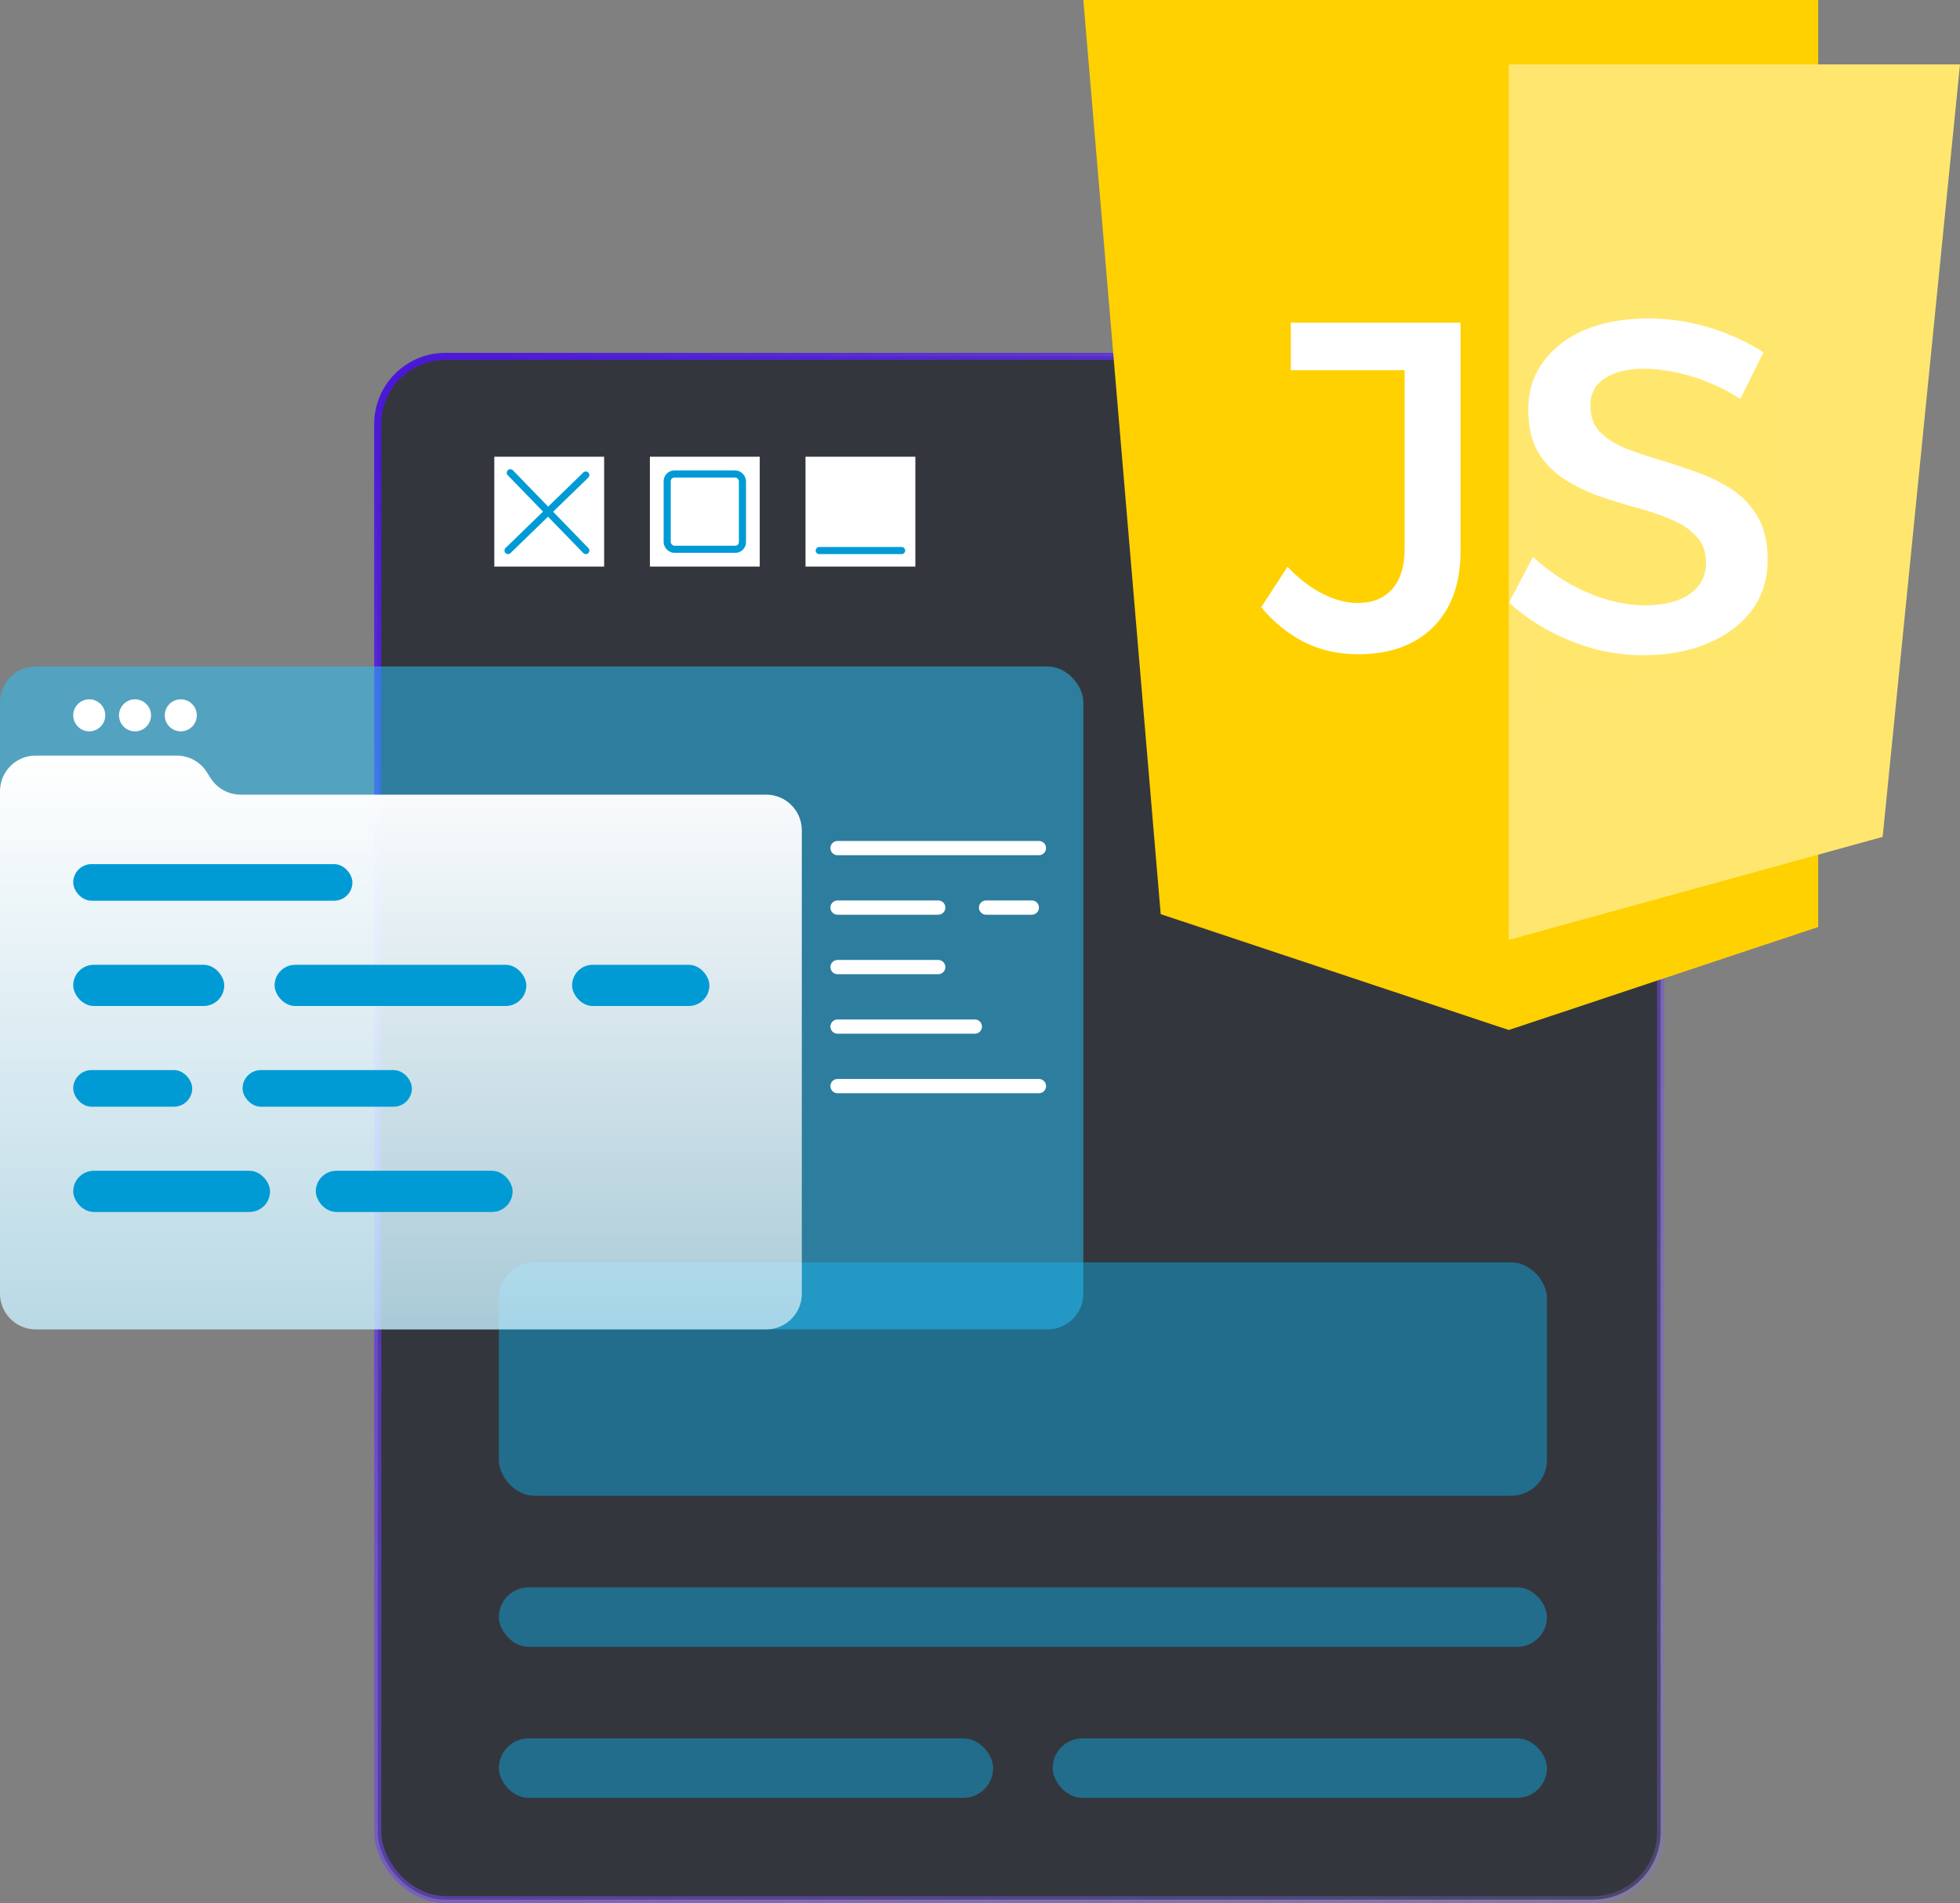
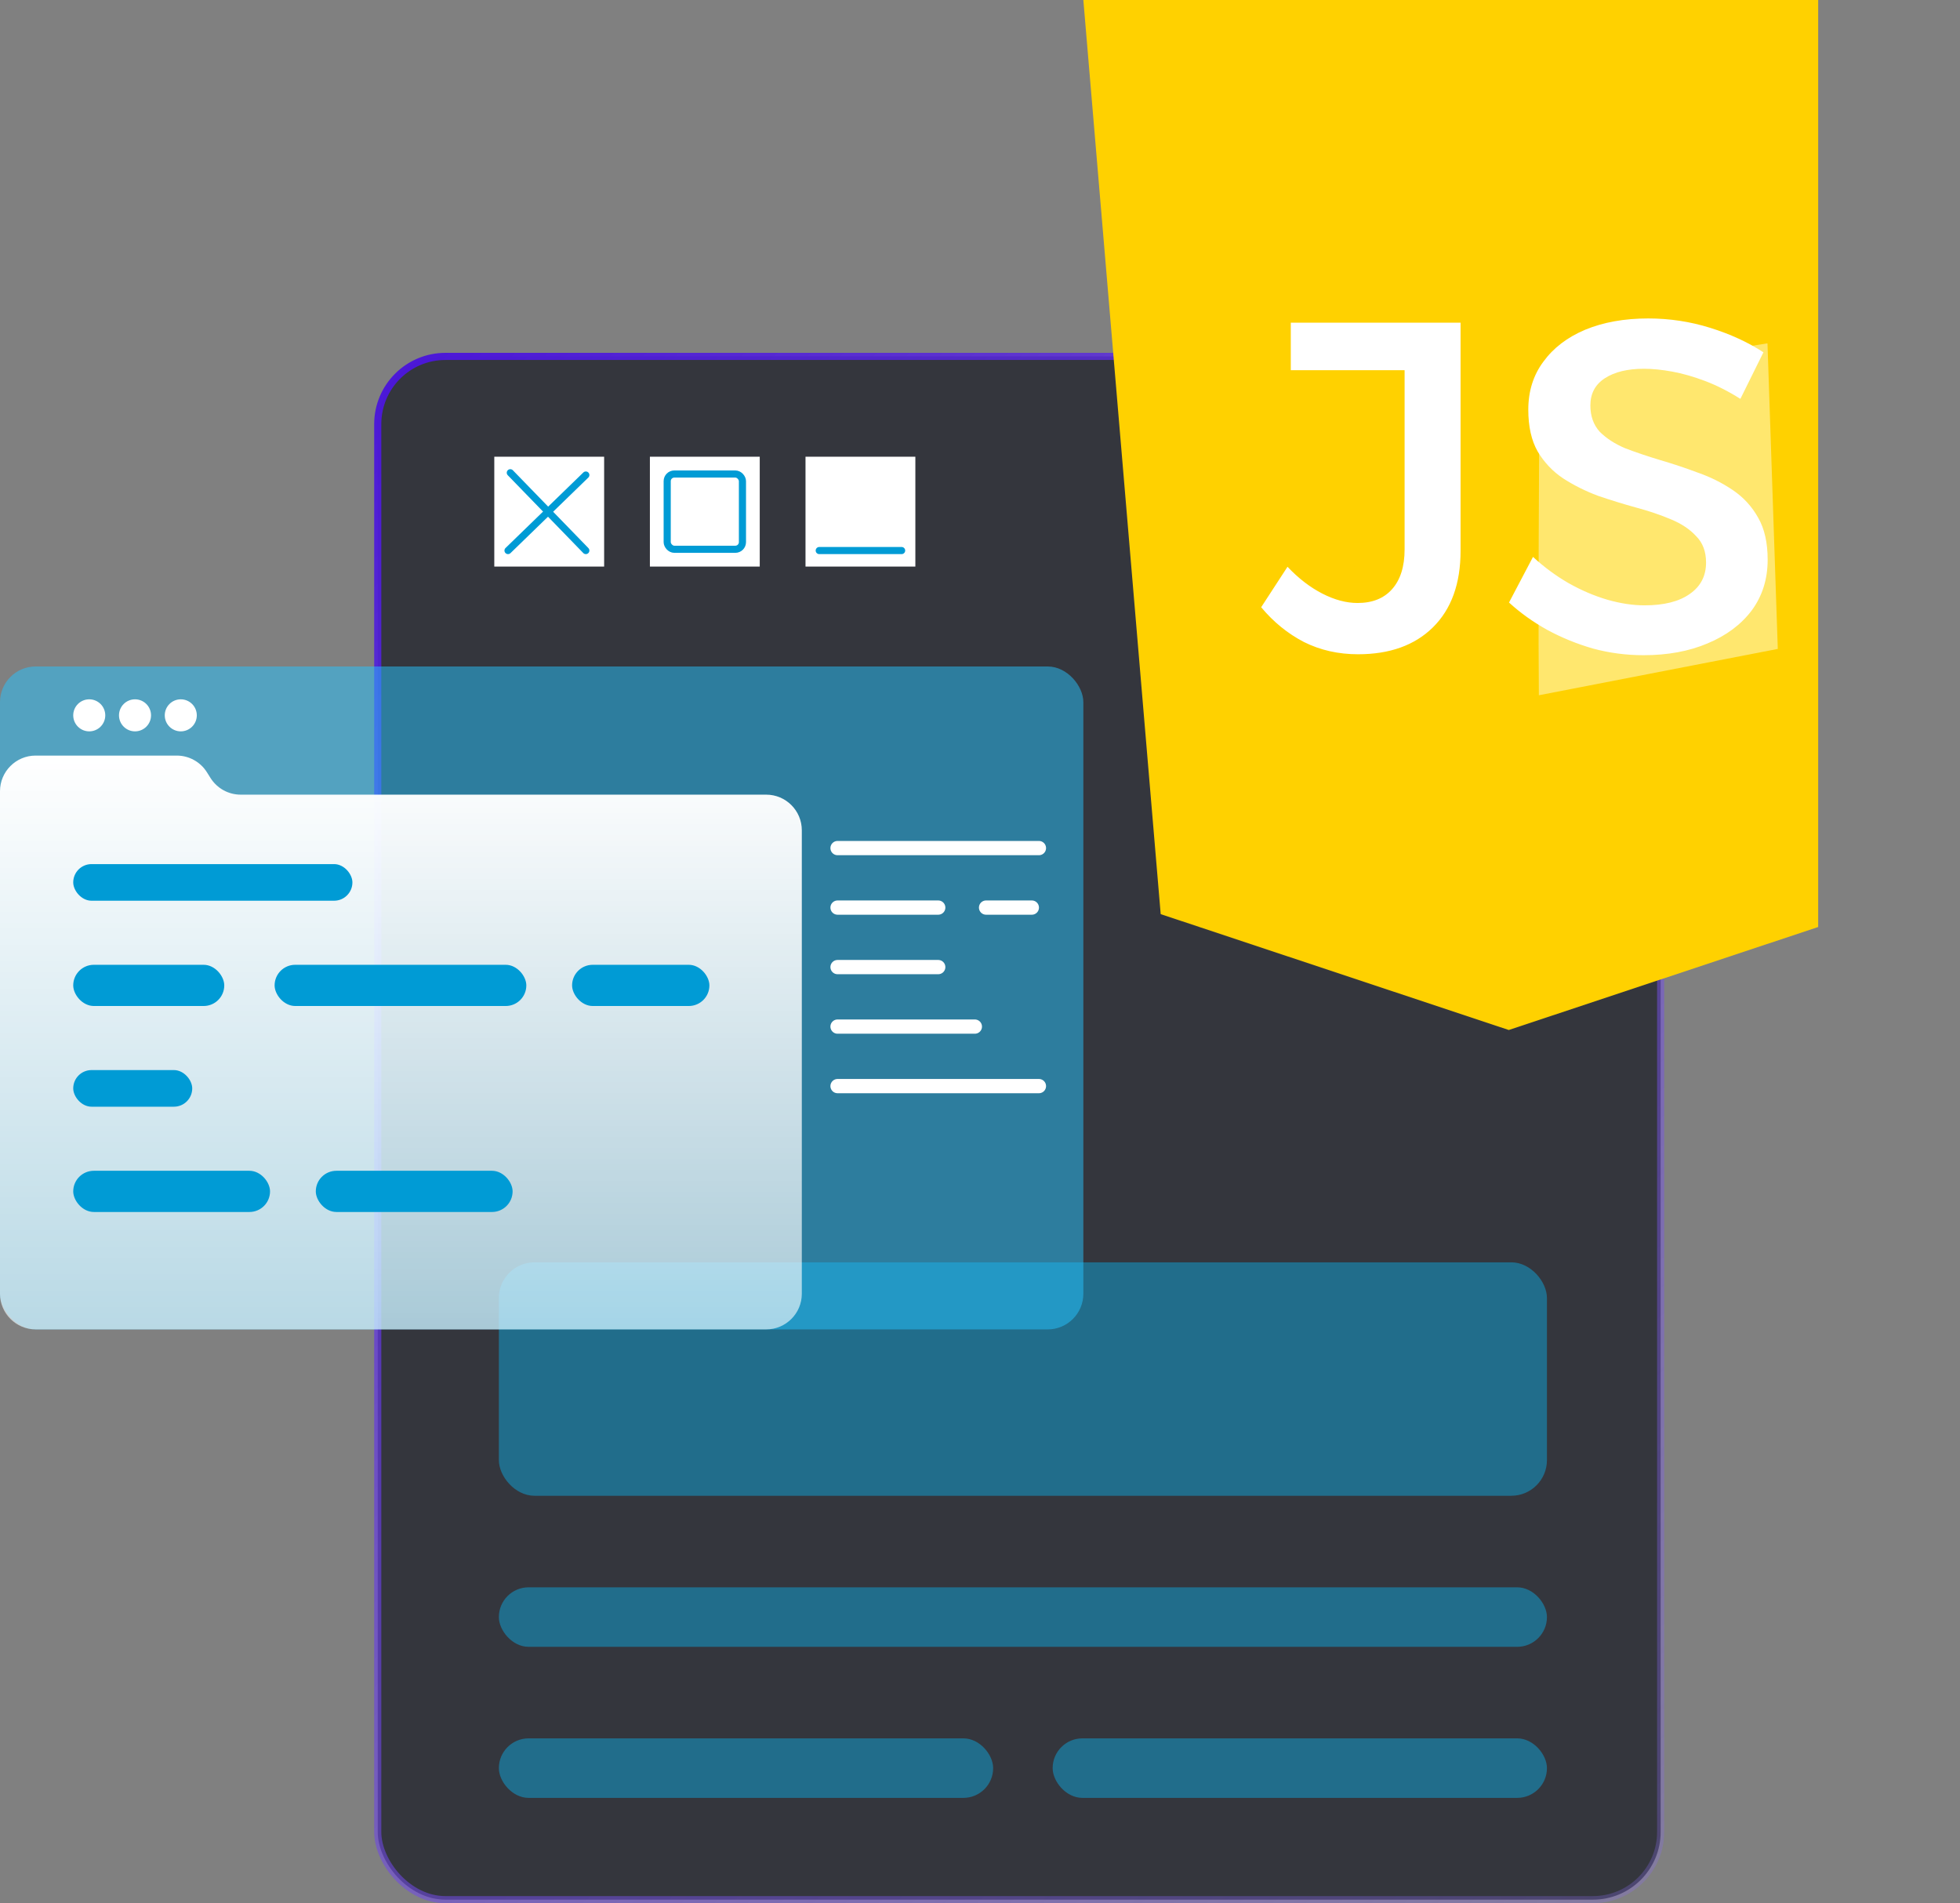
<svg xmlns="http://www.w3.org/2000/svg" width="550" height="534" viewBox="0 0 550 534" fill="none">
  <rect x="0" y="0" width="550" height="534" fill="#808080" stroke="none" />
  <rect x="106" y="100" width="360" height="433" rx="19" fill="#34363D" stroke="url(#paint0_linear_119_724)" stroke-width="2" />
  <g clip-path="url(#clip0_119_724)">
    <path d="M304 0L325.705 256.485L423.382 288.996L510.207 260.097V0H304ZM423.382 115.961H411.081V159.309C411.081 164.006 409.995 168.342 407.826 171.954C405.657 175.567 402.76 178.817 398.78 180.987C394.801 183.157 390.459 184.238 385.396 184.238C380.334 184.238 375.63 182.791 371.651 180.264C367.671 177.736 364.415 174.124 362.246 169.788L369.844 161.84C372.013 164.73 373.823 166.899 375.63 168.342C377.079 169.788 378.886 170.87 380.334 171.231C381.783 171.593 383.59 171.954 385.4 171.954C389.38 171.954 392.635 170.508 395.166 167.98C397.698 165.453 398.784 161.84 398.784 157.505V115.961H384.314V104.762H423.386V115.961H423.382ZM484.522 177.733C479.456 182.068 472.583 184.234 463.903 184.234C451.24 184.234 441.474 179.175 434.601 169.061L442.922 159.671C446.54 164.73 450.157 168.342 453.413 170.508C456.668 172.316 460.648 173.397 465.352 173.397C469.694 173.397 473.311 172.312 476.204 170.508C479.098 168.704 480.546 166.172 480.546 163.283C480.546 160.032 479.098 157.143 476.204 154.974C473.311 152.808 468.607 151 462.459 149.915C446.54 146.664 438.581 139.078 438.581 126.433C438.581 122.097 439.667 118.485 442.198 115.234C444.729 111.983 447.626 109.456 451.964 107.648C455.944 105.84 460.648 104.758 465.71 104.758C478.011 104.758 486.691 109.456 492.119 118.485L483.074 126.433C480.905 122.82 478.008 119.931 475.114 118.123C471.859 116.315 468.604 115.234 464.624 115.234C460.282 115.234 456.665 116.319 454.133 118.123C451.602 119.927 450.154 122.459 450.154 125.709C450.154 128.96 451.24 131.488 453.771 133.296C456.302 135.104 460.282 136.908 466.072 137.993C474.394 139.801 480.543 142.329 485.246 146.302C489.95 149.915 492.119 154.612 492.119 160.029C492.119 167.615 489.588 173.393 484.522 177.729V177.733Z" fill="#FFD100" />
    <path d="M378.282 101.632L428.93 102.595L432.788 123.307H418.8L417.835 181.107L384.071 197.002L354.165 175.327L362.847 156.06L380.212 158.95L382.624 125.233L378.282 101.632Z" fill="#FFD100" />
-     <path d="M423.382 18.062V263.71L528.295 234.811L550 18.062H423.382ZM484.522 177.733C479.456 182.068 472.583 184.234 463.903 184.234C451.24 184.234 441.474 179.175 434.601 169.061L442.922 159.671C446.54 164.73 450.157 168.342 453.413 170.508C456.668 172.316 460.648 173.397 465.352 173.397C469.694 173.397 473.311 172.312 476.204 170.508C479.098 168.704 480.546 166.172 480.546 163.283C480.546 160.032 479.098 157.143 476.204 154.974C473.311 152.804 468.607 151 462.458 149.915C446.54 146.664 438.58 139.078 438.58 126.433C438.58 122.097 439.667 118.485 442.198 115.234C444.729 111.983 447.626 109.456 451.964 107.648C455.944 105.84 460.648 104.758 465.71 104.758C478.011 104.758 486.691 109.456 492.119 118.485L483.074 126.433C480.905 122.82 478.008 119.931 475.114 118.123C471.859 116.315 468.603 115.234 464.624 115.234C460.282 115.234 456.664 116.319 454.133 118.123C451.602 119.927 450.154 122.459 450.154 125.709C450.154 128.96 451.24 131.488 453.771 133.296C456.302 135.104 460.282 136.908 466.072 137.993C474.394 139.801 480.542 142.328 485.246 146.302C489.95 149.915 492.119 154.612 492.119 160.029C492.119 167.615 489.588 173.393 484.522 177.729V177.733Z" fill="#FFE76F" />
    <path d="M431.824 195.075C431.502 157.505 432.209 108.375 431.824 106.448L495.976 96.333L498.871 182.07L431.824 195.075Z" fill="#FFE76E" />
    <path d="M409.853 154.538C409.853 163.775 407.257 170.945 402.067 176.048C396.964 181.062 389.97 183.57 381.085 183.57C375.543 183.57 370.484 182.426 365.909 180.139C361.335 177.763 357.332 174.508 353.901 170.374L361.291 159.025C364.37 162.28 367.625 164.787 371.056 166.547C374.487 168.306 377.786 169.186 380.953 169.186C385.088 169.186 388.299 167.91 390.586 165.359C392.961 162.72 394.149 158.981 394.149 154.142V103.865H362.214V90.537H409.853V154.538ZM488.373 111.915C485.03 109.803 481.731 108.132 478.476 106.9C475.221 105.668 472.141 104.789 469.238 104.261C466.335 103.733 463.696 103.469 461.321 103.469C456.746 103.469 453.095 104.349 450.368 106.108C447.641 107.868 446.277 110.419 446.277 113.762C446.277 116.753 447.157 119.216 448.916 121.152C450.764 122.999 453.139 124.539 456.042 125.771C459.033 126.914 462.288 128.014 465.807 129.07C469.414 130.125 472.977 131.313 476.496 132.633C480.015 133.864 483.27 135.492 486.261 137.515C489.252 139.539 491.628 142.134 493.387 145.301C495.147 148.38 496.026 152.295 496.026 157.045C496.026 162.5 494.531 167.25 491.54 171.297C488.549 175.256 484.414 178.335 479.135 180.535C473.945 182.734 467.963 183.834 461.189 183.834C456.35 183.834 451.643 183.218 447.069 181.986C442.494 180.667 438.183 178.907 434.137 176.708C430.178 174.508 426.615 171.957 423.448 169.054L430.178 156.254C433.345 159.157 436.688 161.62 440.207 163.644C443.814 165.667 447.421 167.206 451.028 168.262C454.723 169.318 458.198 169.846 461.453 169.846C466.907 169.846 471.13 168.79 474.121 166.679C477.2 164.567 478.74 161.62 478.74 157.837C478.74 154.758 477.816 152.295 475.968 150.447C474.209 148.512 471.834 146.928 468.842 145.697C465.939 144.465 462.684 143.365 459.077 142.398C455.558 141.43 451.995 140.33 448.388 139.099C444.869 137.779 441.614 136.152 438.623 134.216C435.72 132.281 433.345 129.773 431.497 126.694C429.738 123.615 428.858 119.7 428.858 114.95C428.858 109.759 430.266 105.273 433.081 101.49C435.896 97.619 439.811 94.628 444.825 92.516C449.928 90.405 455.822 89.349 462.508 89.349C468.491 89.349 474.297 90.229 479.927 91.988C485.558 93.748 490.528 96.035 494.839 98.85L488.373 111.915Z" fill="white" />
  </g>
  <rect x="139.988" y="354.182" width="294.104" height="65.499" rx="10" fill="#0EA4DA" fill-opacity="0.5" />
  <rect x="139.988" y="445.367" width="294.104" height="16.696" rx="8.348" fill="#0EA4DA" fill-opacity="0.5" />
  <rect x="139.988" y="487.748" width="138.704" height="16.696" rx="8.348" fill="#0EA4DA" fill-opacity="0.5" />
  <rect x="295.388" y="487.748" width="138.704" height="16.696" rx="8.348" fill="#0EA4DA" fill-opacity="0.5" />
  <rect x="138.704" y="128.145" width="30.823" height="30.823" fill="url(#paint1_linear_119_724)" />
  <rect x="182.37" y="128.145" width="30.823" height="30.823" fill="url(#paint2_linear_119_724)" />
  <rect x="226.036" y="128.145" width="30.823" height="30.823" fill="url(#paint3_linear_119_724)" />
  <path d="M143.199 132.64L164.39 154.473" stroke="#009BD5" stroke-width="2" stroke-linecap="round" />
  <path d="M164.39 133.282L142.557 154.473" stroke="#009BD5" stroke-width="2" stroke-linecap="round" />
  <rect x="187.223" y="132.998" width="21.117" height="21.117" rx="2" stroke="#009BD5" stroke-width="2" stroke-linecap="round" />
  <path d="M229.889 154.473H253.006" stroke="#009BD5" stroke-width="2" stroke-linecap="round" />
  <rect y="187" width="304" height="186" rx="10" fill="#27C5FF" fill-opacity="0.5" />
  <path d="M10 373L215 373C220.523 373 225 368.523 225 363V232.962C225 227.439 220.523 222.962 215 222.962L67.538 222.962C64.1 222.962 60.902 221.195 59.072 218.283L58.063 216.678C56.233 213.767 53.035 212 49.597 212H10C4.477 212 0 216.477 0 222V363C0 368.523 4.477 373 10 373Z" fill="url(#paint4_linear_119_724)" />
  <rect x="20.549" y="242.448" width="78.342" height="10.274" rx="5.137" fill="#009BD5" />
  <rect x="20.549" y="270.702" width="42.382" height="11.559" rx="5.779" fill="#009BD5" />
  <rect x="160.537" y="270.702" width="38.529" height="11.559" rx="5.779" fill="#009BD5" />
  <rect x="20.549" y="300.241" width="33.392" height="10.274" rx="5.137" fill="#009BD5" />
  <rect x="20.549" y="328.496" width="55.225" height="11.559" rx="5.779" fill="#009BD5" />
  <rect x="88.617" y="328.496" width="55.225" height="11.559" rx="5.779" fill="#009BD5" />
-   <rect x="68.068" y="300.241" width="47.519" height="10.274" rx="5.137" fill="#009BD5" />
  <rect x="77.058" y="270.702" width="70.636" height="11.559" rx="5.779" fill="#009BD5" />
  <circle cx="25.044" cy="200.708" r="4.495" fill="white" />
  <circle cx="37.887" cy="200.708" r="4.495" fill="white" />
  <circle cx="50.73" cy="200.708" r="4.495" fill="white" />
  <path d="M235.026 237.953H291.535" stroke="white" stroke-width="4" stroke-linecap="round" />
  <path d="M235.026 304.736H291.535" stroke="white" stroke-width="4" stroke-linecap="round" />
  <path d="M235.026 254.648H263.281" stroke="white" stroke-width="4" stroke-linecap="round" />
  <path d="M235.026 288.04H273.555" stroke="white" stroke-width="4" stroke-linecap="round" />
  <path d="M235.026 271.344H263.281" stroke="white" stroke-width="4" stroke-linecap="round" />
  <path d="M276.702 254.648H289.545" stroke="white" stroke-width="4" stroke-linecap="round" />
  <defs>
    <linearGradient id="paint0_linear_119_724" x1="105" y1="107.341" x2="479.027" y2="543.127" gradientUnits="userSpaceOnUse">
      <stop stop-color="#4B17D7" />
      <stop offset="1" stop-color="#8C70F1" stop-opacity="0.25" />
    </linearGradient>
    <linearGradient id="paint1_linear_119_724" x1="154.116" y1="128.145" x2="154.116" y2="158.968" gradientUnits="userSpaceOnUse">
      <stop stop-color="white" />
      <stop offset="1" stop-color="white" />
    </linearGradient>
    <linearGradient id="paint2_linear_119_724" x1="197.782" y1="128.145" x2="197.782" y2="158.968" gradientUnits="userSpaceOnUse">
      <stop stop-color="white" />
      <stop offset="1" stop-color="white" />
    </linearGradient>
    <linearGradient id="paint3_linear_119_724" x1="241.448" y1="128.145" x2="241.448" y2="158.968" gradientUnits="userSpaceOnUse">
      <stop stop-color="white" />
      <stop offset="1" stop-color="white" />
    </linearGradient>
    <linearGradient id="paint4_linear_119_724" x1="112.5" y1="212" x2="112.5" y2="373" gradientUnits="userSpaceOnUse">
      <stop stop-color="white" />
      <stop offset="1" stop-color="white" stop-opacity="0.59" />
    </linearGradient>
    <clipPath id="clip0_119_724">
      <rect width="246" height="289" fill="white" transform="translate(304)" />
    </clipPath>
  </defs>
</svg>